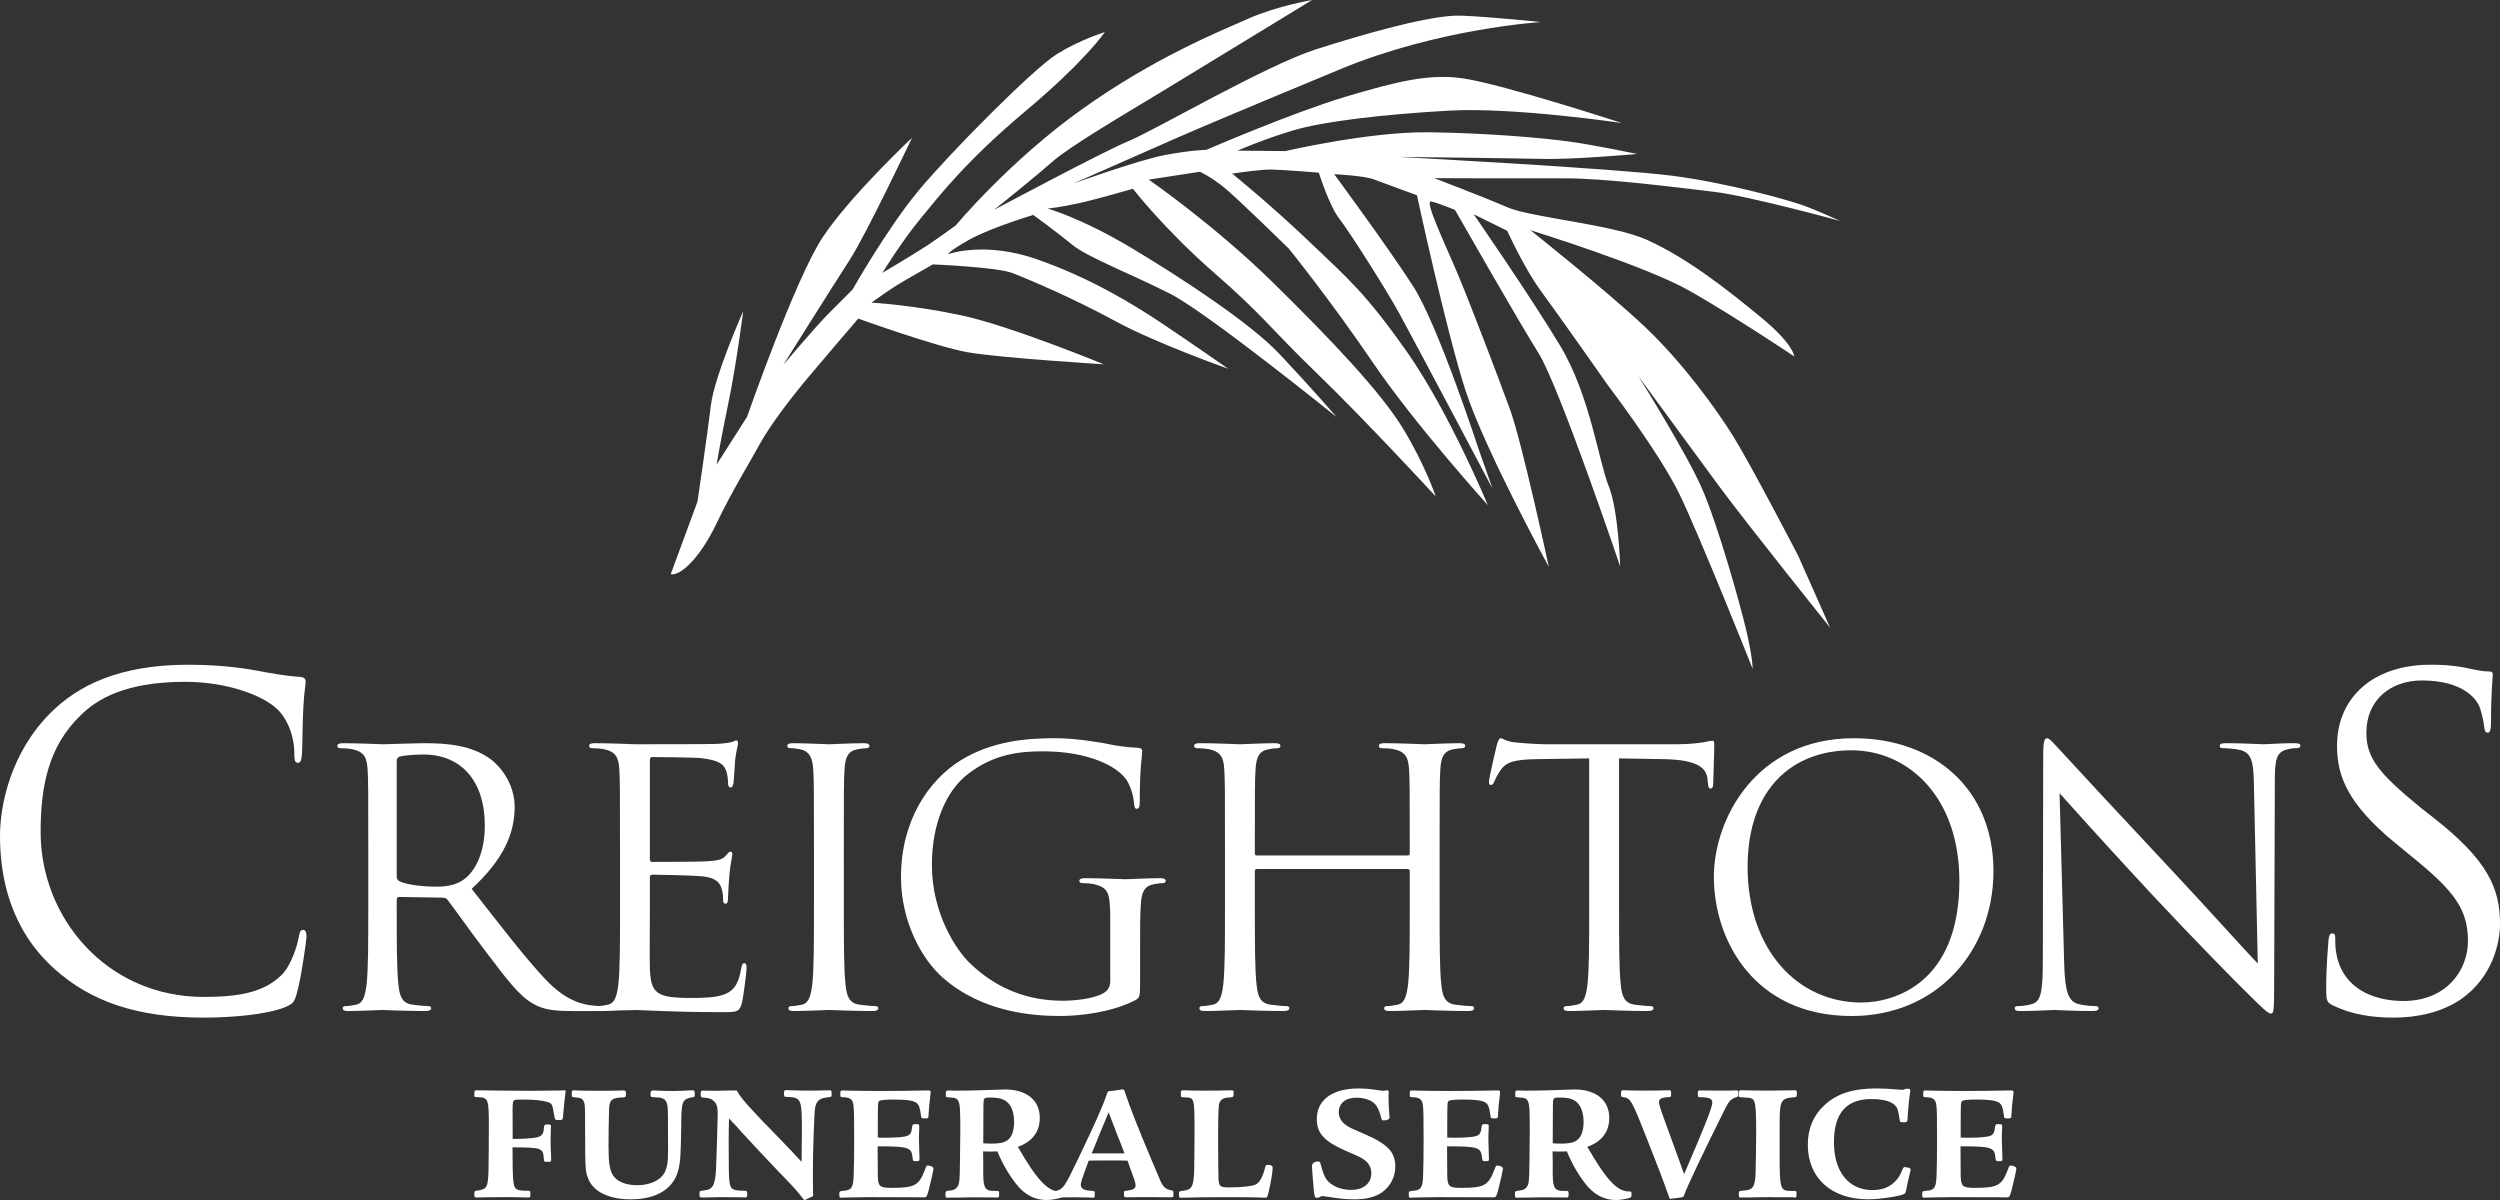
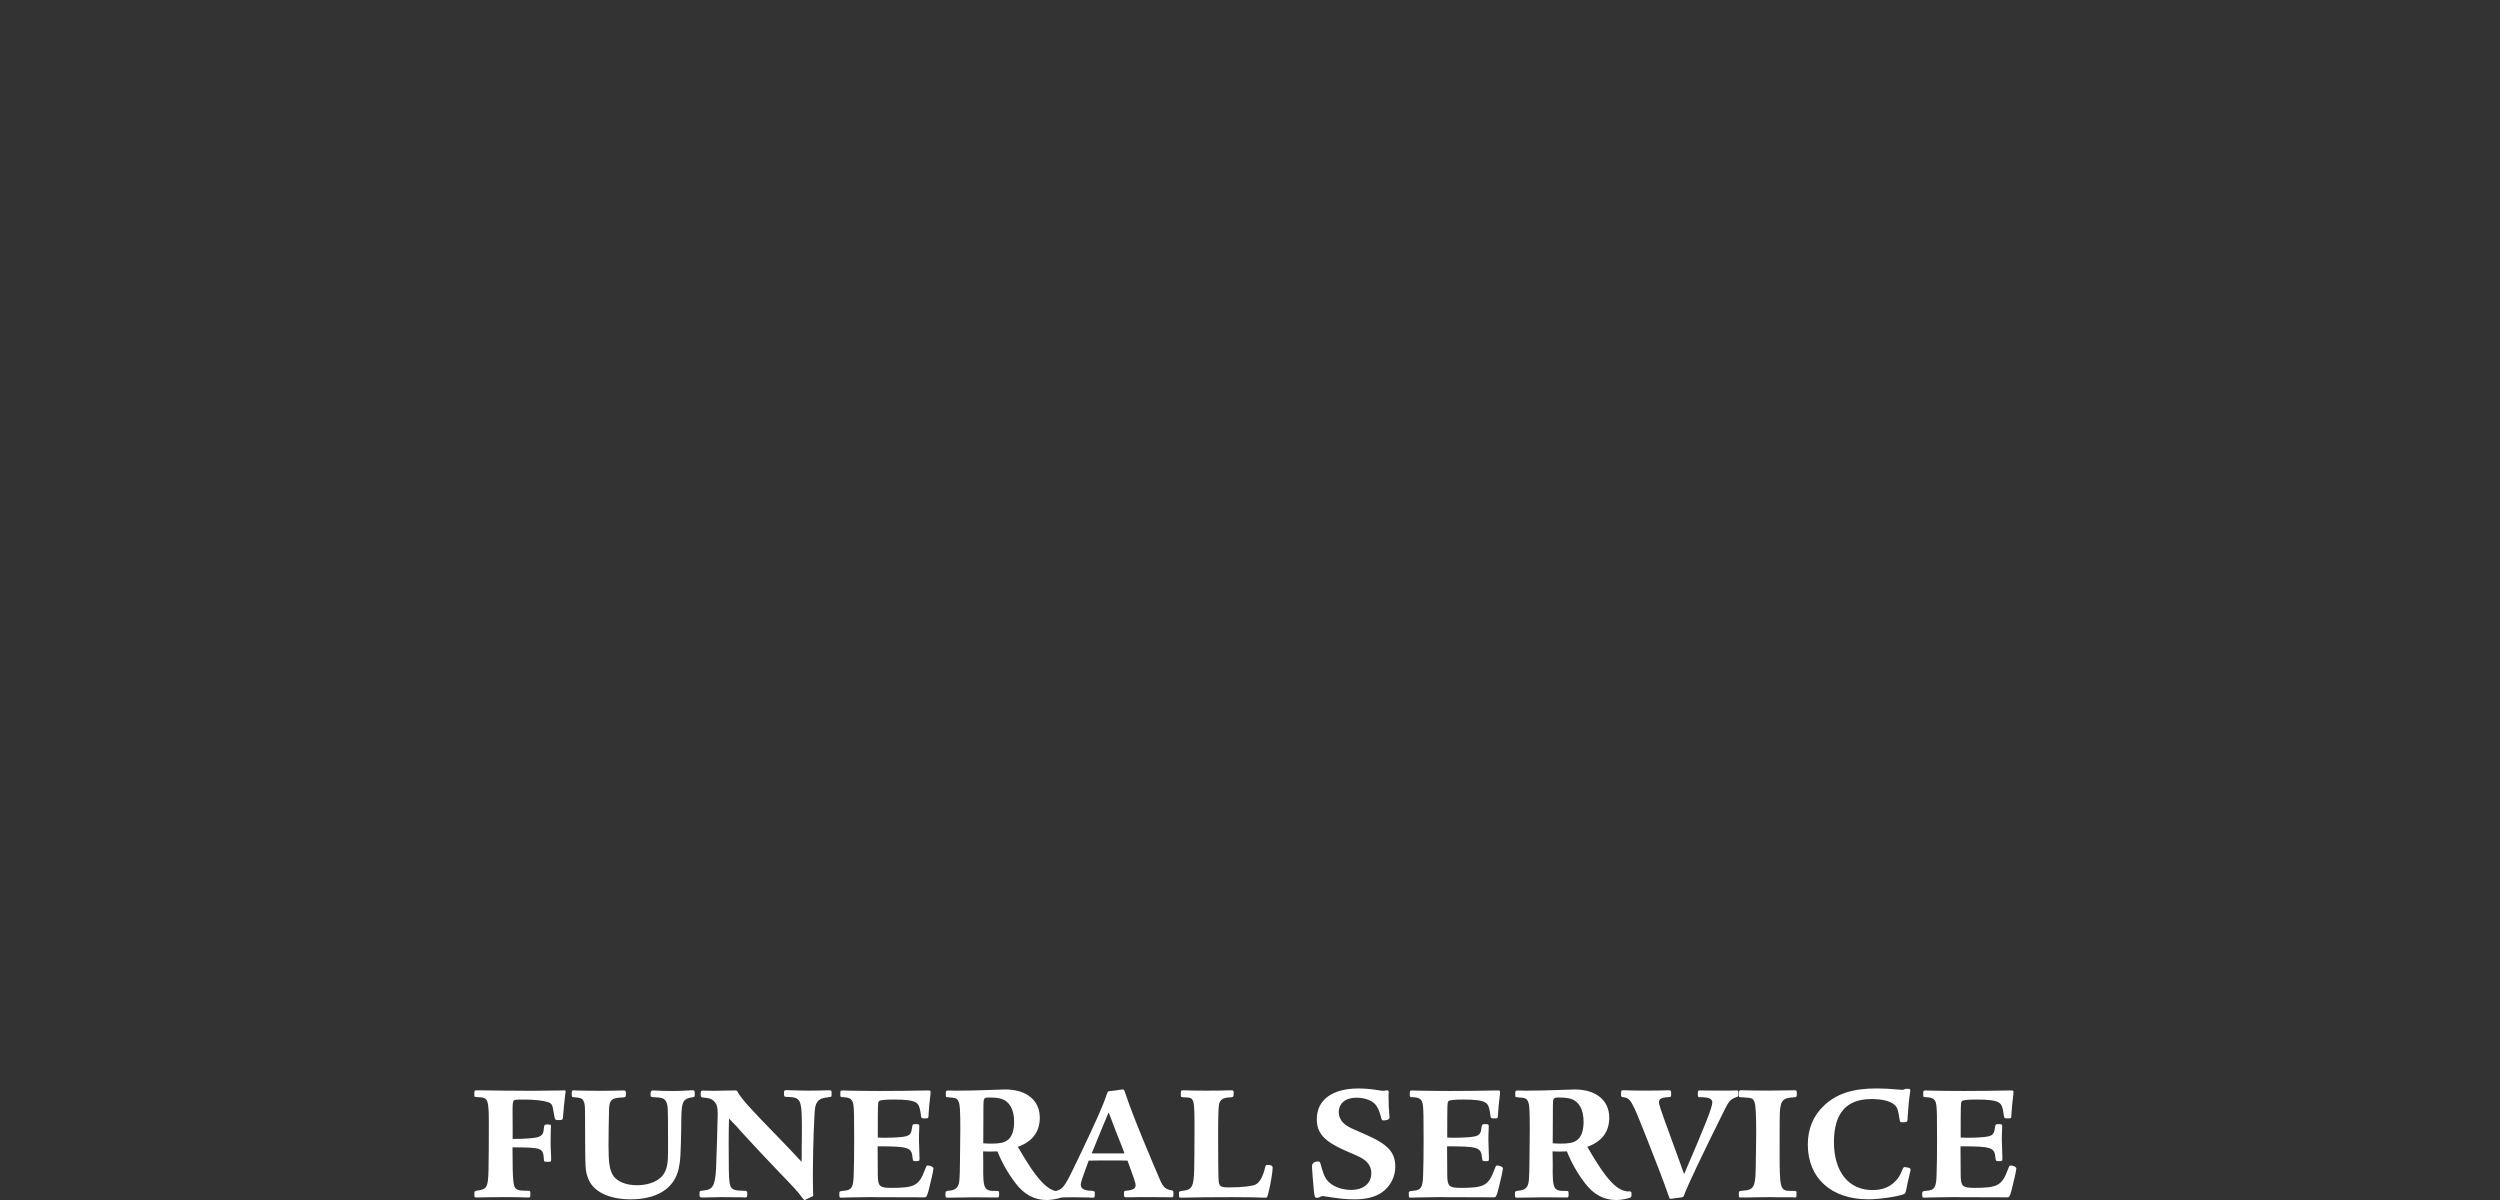
<svg xmlns="http://www.w3.org/2000/svg" width="225" height="108" viewBox="0 0 225 108" fill="none">
  <rect x="0" y="0" width="225" height="108" fill="#333333" stroke="none" />
  <g clip-path="url(#clip0_16_60)">
-     <path d="M60.365 51.676L62.779 45.128C62.779 45.128 63.666 39.084 63.981 36.47C64.295 33.856 66.892 27.992 66.892 27.992C66.892 27.992 66.241 32.999 65.544 36.322C64.85 39.646 64.492 41.816 64.492 41.816L67.237 37.509C67.237 37.509 71.576 25.075 74.039 21.361C76.5 17.644 82.084 12.395 82.084 12.395C82.084 12.395 77.957 21.101 76.482 23.373C75.009 25.652 70.507 32.821 70.507 32.821C70.507 32.821 73.535 29.239 74.668 28.123C75.802 27.004 76.736 26.049 76.736 26.049C76.736 26.049 79.821 20.591 82.653 17.177C85.484 13.761 92.99 6.194 95.116 4.87C97.241 3.547 99.434 2.89 99.434 2.89C99.434 2.89 97.758 5.409 92.332 9.968C86.906 14.527 84.601 17.554 82.884 19.626C81.168 21.698 79.412 24.56 79.412 24.56C79.412 24.56 82.089 22.977 83.403 22.125C84.21 21.599 86.019 20.286 86.019 20.286C86.019 20.286 90.846 14.487 97.388 9.825C103.93 5.162 109.789 2.809 112.384 1.664C114.982 0.52 118.089 0.001 118.089 0.001C118.089 0.001 108.503 5.853 104.777 8.117C101.048 10.377 96.246 13.191 94.686 14.577C93.127 15.959 89.463 18.89 89.463 18.89C89.463 18.89 99.433 13.563 101.604 12.684C103.774 11.804 113.941 5.878 118.425 4.443C122.907 3.009 128.868 1.318 131.466 1.407C134.071 1.5 138.673 1.987 138.673 1.987C138.673 1.987 129.467 2.56 120.688 6.203C111.908 9.844 107.589 11.672 105.645 12.529C103.701 13.385 96.563 16.534 96.563 16.534C96.563 16.534 102.446 14.4 104.88 13.947C107.315 13.493 108.555 13.489 108.555 13.489C108.555 13.489 116.273 10.155 121.045 8.724C125.855 7.28 128.761 6.601 131.773 7.07C135.428 7.638 145.958 11.07 145.958 11.07C145.958 11.07 136.25 9.63 130.418 9.957C124.587 10.284 119.125 10.917 116.386 11.736C113.648 12.556 111.378 13.557 111.378 13.557L115.665 13.599C115.665 13.599 123.207 11.85 128.508 11.905C133.81 11.964 138.874 12.413 141.272 12.747C143.669 13.083 147.352 13.858 147.352 13.858C147.352 13.858 141.573 14.375 138.749 14.301C135.924 14.231 125.924 14.123 125.924 14.123C125.924 14.123 145.44 15.163 150.464 15.812C155.486 16.461 160.813 17.978 162.096 18.418C163.379 18.859 165.614 19.885 165.614 19.885C165.614 19.885 157.398 17.631 154.208 17.256C151.019 16.881 144.51 16.037 140.797 16.052C137.083 16.069 129.078 16.035 129.078 16.035C129.078 16.035 133.555 17.737 135.667 18.657C137.783 19.579 145.143 20.192 148.234 21.59C151.943 23.271 155.566 26.151 158.503 28.572C161.44 30.991 161.481 32.075 161.481 32.075C161.481 32.075 156.184 28.526 152.132 26.213C148.081 23.901 137.748 20.724 137.748 20.724C137.748 20.724 144.696 26.245 148.039 29.413C151.385 32.581 154.373 36.678 155.966 39.224C157.556 41.769 161.836 50.018 161.836 50.018L164.708 56.487C164.708 56.487 157.415 47.4 154.697 43.726C151.985 40.051 147.451 33.85 147.451 33.85C147.451 33.85 151.706 40.64 153.14 43.875C154.571 47.11 156.612 54.331 157.194 56.863C157.773 59.391 157.735 60.182 157.735 60.182C157.735 60.182 152.993 48.273 151.17 44.513C149.348 40.75 144.711 34.673 144.711 34.673C144.711 34.673 140.279 28.353 138.727 26.252C137.174 24.151 135.653 20.773 135.653 20.773L132.628 19.279C132.628 19.279 137.753 26.683 140.432 31.145C143.11 35.61 143.903 41.601 144.788 43.765C145.667 45.931 145.814 50.973 145.814 50.973C145.814 50.973 140.326 34.744 138.466 31.78C136.604 28.809 130.949 18.892 130.949 18.892C130.949 18.892 129.51 18.295 128.819 18.135C128.129 17.977 130.092 22.011 131.265 24.82C132.436 27.63 134.832 33.922 135.903 36.853C136.976 39.788 139.395 51.016 139.395 51.016C139.395 51.016 133.667 40.544 131.917 35.206C130.171 29.867 127.527 17.572 127.527 17.572C127.527 17.572 124.627 16.519 123.692 16.16C122.753 15.797 120.079 15.679 120.079 15.679C120.079 15.679 124.942 22.273 127.187 25.767C129.436 29.262 133.099 40.491 133.099 40.491L134.326 43.969C134.326 43.969 127.186 30.489 125.958 28.245C124.731 26.002 121.419 20.808 120.52 19.655C119.624 18.504 118.695 15.539 118.695 15.539C118.695 15.539 115.433 15.273 114.417 15.258C113.4 15.241 110.894 15.625 110.894 15.625C110.894 15.625 114.313 18.376 117.907 21.814C121.253 25.017 122.842 26.289 126.622 31.662C130.402 37.035 133.909 45.466 133.909 45.466C133.909 45.466 127.36 38.226 123.56 32.63C119.755 27.031 115.997 22.379 115.997 22.379C115.997 22.379 111.455 17.932 110.23 16.922C109.006 15.915 107.989 15.457 107.989 15.457L103.391 16.166C103.391 16.166 109.311 20.268 114.531 25.394C119.751 30.516 124.261 35.264 126.263 38.554C128.267 41.846 129.215 44.678 129.215 44.678C129.215 44.678 122.926 37.857 118.586 33.661C114.243 29.465 113.692 28.4 109.267 24.545C104.842 20.694 101.96 16.987 101.96 16.987C101.96 16.987 98.937 17.876 97.176 18.271C95.408 18.665 94.292 18.771 94.292 18.771C94.292 18.771 97.305 19.608 101.846 22.326C106.384 25.041 112.512 29.064 115.146 31.851C117.779 34.637 120.308 37.545 120.308 37.545C120.308 37.545 108.715 28.192 105.397 26.483C102.075 24.774 97.867 23.152 96.521 22.043C95.175 20.933 92.996 19.344 92.996 19.344C92.996 19.344 89.16 20.493 87.234 21.573C85.312 22.652 85.332 22.876 85.332 22.876C85.332 22.876 88.594 21.668 93.376 23.352C98.16 25.033 101.988 27.372 104.633 29.141C107.279 30.913 110.541 33.19 110.541 33.19C110.541 33.19 104.009 30.883 100.327 28.873C96.641 26.863 92.533 25.118 91.129 24.578C89.724 24.034 83.955 23.797 83.955 23.797C83.955 23.797 81.532 25.167 80.681 25.695C79.83 26.226 78.435 27.234 78.435 27.234C78.435 27.234 82.162 27.449 86.533 28.382C90.903 29.315 99.346 32.787 99.346 32.787C99.346 32.787 89.938 32.213 87.073 31.7C84.21 31.187 77.243 28.673 77.243 28.673C77.243 28.673 73.595 32.928 72.281 34.511C70.972 36.094 69.175 38.495 68.41 39.915C67.647 41.334 65.965 44.022 64.45 47.18C62.959 50.304 61.179 51.865 60.365 51.676ZM4.915 87.212C0.974 83.688 0 79.067 0 75.219C0 72.505 0.936 67.763 4.55 64.158C6.989 61.726 10.685 59.825 16.943 59.825C18.567 59.825 20.843 59.944 22.835 60.309C24.378 60.594 25.678 60.836 26.977 60.918C27.426 60.957 27.507 61.119 27.507 61.363C27.507 61.687 27.383 62.173 27.303 63.631C27.221 64.969 27.221 67.196 27.181 67.806C27.14 68.415 27.058 68.656 26.815 68.656C26.53 68.656 26.489 68.371 26.489 67.806C26.489 66.226 25.84 64.561 24.784 63.672C23.361 62.458 20.234 61.363 16.658 61.363C11.253 61.363 8.736 62.943 7.312 64.321C4.346 67.156 3.657 70.762 3.657 74.897C3.657 82.633 9.628 89.723 18.324 89.723C21.37 89.723 23.768 89.361 25.392 87.697C26.247 86.805 26.776 85.025 26.897 84.293C26.977 83.848 27.058 83.688 27.303 83.688C27.507 83.688 27.588 83.972 27.588 84.293C27.588 84.579 27.101 88.102 26.694 89.48C26.449 90.249 26.369 90.331 25.637 90.655C24.012 91.302 20.924 91.586 18.324 91.586C12.229 91.586 8.125 90.088 4.915 87.212ZM35.705 68.482C35.705 68.29 35.801 68.161 35.961 68.098C36.281 68.002 37.143 67.907 38.103 67.907C41.524 67.907 43.634 70.3 43.634 74.287C43.634 76.707 42.803 78.429 41.684 79.195C40.948 79.707 40.053 79.8 39.285 79.8C37.878 79.8 36.407 79.579 35.928 79.292C35.858 79.255 35.8 79.2 35.761 79.132C35.721 79.064 35.701 78.986 35.704 78.908L35.705 68.482ZM33.145 81.748C33.145 84.808 33.145 87.33 32.985 88.666C32.858 89.59 32.697 90.291 32.059 90.419C31.77 90.483 31.387 90.55 31.101 90.55C30.907 90.55 30.845 90.643 30.845 90.739C30.845 90.933 31.003 90.993 31.356 90.993C32.316 90.993 34.33 90.897 34.362 90.897C34.523 90.897 36.535 90.993 38.294 90.993C38.647 90.993 38.807 90.897 38.807 90.739C38.807 90.642 38.743 90.55 38.551 90.55C38.264 90.55 37.561 90.484 37.112 90.419C36.153 90.291 35.962 89.59 35.865 88.666C35.705 87.329 35.705 84.807 35.705 81.748V80.98C35.705 80.822 35.769 80.725 35.93 80.725L39.862 80.79C40.054 80.79 40.149 80.853 40.278 80.98C40.917 81.813 42.42 83.949 43.763 85.7C45.585 88.093 46.706 89.653 48.079 90.39C48.911 90.834 49.71 90.994 51.501 90.994H53.77C54.346 90.994 54.538 90.933 54.538 90.739C54.538 90.643 54.41 90.55 54.25 90.55C54.059 90.55 53.61 90.55 53.003 90.452C52.203 90.324 50.829 89.974 49.102 88.156C47.247 86.183 45.073 83.344 42.448 79.994C45.328 77.346 46.319 74.989 46.319 72.63C46.319 70.43 44.913 68.868 44.112 68.292C42.418 67.079 40.276 66.888 38.262 66.888C37.269 66.888 34.839 66.985 34.489 66.985C34.328 66.985 32.315 66.888 30.876 66.888C30.523 66.888 30.365 66.954 30.365 67.143C30.365 67.27 30.491 67.337 30.619 67.337C30.907 67.337 31.451 67.368 31.708 67.431C32.762 67.653 33.018 68.163 33.083 69.248C33.145 70.267 33.145 71.162 33.145 76.135V81.748Z" fill="white" />
-     <path d="M55.799 76.134C55.799 71.161 55.799 70.267 55.737 69.247C55.673 68.161 55.417 67.652 54.362 67.43C54.107 67.367 53.561 67.336 53.273 67.336C53.145 67.336 53.019 67.269 53.019 67.142C53.019 66.953 53.178 66.887 53.53 66.887C54.969 66.887 56.984 66.983 57.144 66.983C57.367 66.983 63.729 66.983 64.465 66.954C65.075 66.921 65.586 66.856 65.841 66.793C66.001 66.761 66.129 66.633 66.29 66.633C66.385 66.633 66.417 66.761 66.417 66.921C66.417 67.143 66.258 67.527 66.162 68.418C66.13 68.737 66.066 70.141 66.002 70.525C65.97 70.685 65.907 70.874 65.78 70.874C65.588 70.874 65.522 70.716 65.522 70.461C65.522 70.237 65.492 69.694 65.332 69.312C65.108 68.802 64.787 68.42 63.063 68.228C62.517 68.165 59.032 68.134 58.679 68.134C58.553 68.134 58.487 68.228 58.487 68.453V77.252C58.487 77.474 58.521 77.572 58.679 77.572C59.095 77.572 63.029 77.572 63.766 77.509C64.531 77.446 64.979 77.379 65.268 77.063C65.492 76.807 65.618 76.647 65.747 76.647C65.844 76.647 65.909 76.71 65.909 76.901C65.909 77.092 65.747 77.637 65.651 78.688C65.59 79.366 65.547 80.046 65.523 80.727C65.523 80.982 65.523 81.335 65.301 81.335C65.14 81.335 65.078 81.206 65.078 81.046C65.078 80.727 65.078 80.409 64.95 79.995C64.82 79.549 64.535 79.005 63.287 78.879C62.422 78.783 59.257 78.719 58.713 78.719C58.554 78.719 58.489 78.813 58.489 78.944V81.751C58.489 82.831 58.457 86.532 58.489 87.203C58.586 89.401 59.064 89.817 62.2 89.817C63.031 89.817 64.437 89.818 65.269 89.465C66.1 89.115 66.485 88.475 66.708 87.172C66.772 86.816 66.835 86.689 66.997 86.689C67.189 86.689 67.189 86.948 67.189 87.172C67.189 87.425 66.933 89.593 66.772 90.263C66.549 91.094 66.293 91.094 65.047 91.094C60.218 91.094 58.073 90.901 57.147 90.901C57.083 90.901 56.541 90.936 55.867 90.936C55.227 90.966 54.494 90.996 54.013 90.996C53.663 90.996 53.501 90.936 53.501 90.742C53.501 90.645 53.564 90.551 53.758 90.551C54.045 90.551 54.429 90.486 54.715 90.421C55.355 90.293 55.516 89.592 55.643 88.669C55.804 87.331 55.804 84.809 55.804 81.751V76.136H55.799V76.134ZM75.945 81.748C75.945 84.808 75.945 87.33 76.104 88.666C76.201 89.589 76.392 90.291 77.35 90.419C77.799 90.483 78.502 90.55 78.79 90.55C78.981 90.55 79.045 90.643 79.045 90.739C79.045 90.898 78.885 90.993 78.532 90.993C76.775 90.993 74.761 90.897 74.602 90.897C74.44 90.897 72.427 90.993 71.466 90.993C71.115 90.993 70.956 90.933 70.956 90.739C70.956 90.642 71.019 90.55 71.211 90.55C71.499 90.55 71.883 90.484 72.17 90.419C72.809 90.291 72.968 89.589 73.097 88.666C73.256 87.329 73.256 84.807 73.256 81.748V76.134C73.256 71.161 73.256 70.267 73.192 69.247C73.13 68.161 72.809 67.621 72.106 67.461C71.781 67.38 71.448 67.338 71.114 67.336C70.986 67.336 70.859 67.269 70.859 67.142C70.859 66.953 71.018 66.887 71.37 66.887C72.426 66.887 74.44 66.984 74.601 66.984C74.76 66.984 76.774 66.887 77.734 66.887C78.086 66.887 78.247 66.953 78.247 67.142C78.247 67.269 78.117 67.336 77.99 67.336C77.766 67.336 77.575 67.366 77.19 67.43C76.327 67.588 76.072 68.132 76.007 69.247C75.943 70.266 75.943 71.161 75.943 76.134L75.945 81.748ZM99.923 82.863C99.923 80.281 99.765 79.929 98.484 79.578C98.228 79.515 97.687 79.481 97.397 79.481C97.269 79.481 97.142 79.419 97.142 79.292C97.142 79.101 97.301 79.037 97.654 79.037C99.091 79.037 101.108 79.132 101.267 79.132C101.425 79.132 103.441 79.037 104.399 79.037C104.752 79.037 104.913 79.101 104.913 79.292C104.913 79.42 104.785 79.481 104.656 79.481C104.434 79.481 104.242 79.514 103.856 79.578C102.993 79.739 102.738 80.281 102.675 81.395C102.609 82.417 102.609 83.371 102.609 84.71V88.282C102.609 89.717 102.578 89.781 102.195 90.005C100.147 91.09 97.27 91.439 95.415 91.439C92.984 91.439 88.445 91.12 84.896 88.03C82.945 86.337 81.089 82.926 81.089 78.94C81.089 73.837 83.584 70.234 86.43 68.449C89.305 66.662 92.472 66.439 94.935 66.439C96.947 66.439 99.219 66.853 99.826 66.981C100.499 67.141 101.618 67.268 102.417 67.302C102.738 67.335 102.8 67.46 102.8 67.587C102.8 68.036 102.578 68.927 102.578 72.117C102.578 72.628 102.513 72.788 102.289 72.788C102.128 72.788 102.097 72.595 102.065 72.31C102.033 71.862 101.873 70.969 101.395 70.204C100.594 68.991 98.004 67.62 93.878 67.62C91.866 67.62 89.466 67.81 87.035 69.725C85.18 71.192 83.87 74.093 83.87 77.824C83.87 82.32 86.14 85.572 87.259 86.656C89.783 89.112 92.696 90.066 95.637 90.066C96.789 90.066 98.451 89.875 99.283 89.398C99.699 89.175 99.922 88.826 99.922 88.282V82.862L99.923 82.863ZM129.565 81.748C129.565 84.808 129.565 87.33 129.725 88.666C129.821 89.589 130.014 90.291 130.972 90.419C131.421 90.483 132.125 90.55 132.412 90.55C132.604 90.55 132.667 90.643 132.667 90.739C132.667 90.898 132.506 90.993 132.153 90.993C130.395 90.993 128.381 90.897 128.222 90.897C128.062 90.897 126.047 90.993 125.089 90.993C124.738 90.993 124.576 90.933 124.576 90.739C124.576 90.642 124.64 90.55 124.834 90.55C125.12 90.55 125.506 90.484 125.791 90.419C126.434 90.291 126.59 89.589 126.718 88.666C126.878 87.329 126.878 84.807 126.878 81.748V78.399C126.878 78.271 126.782 78.209 126.688 78.209H113.128C113.033 78.209 112.936 78.236 112.936 78.399V81.748C112.936 84.808 112.936 87.33 113.098 88.666C113.193 89.589 113.385 90.291 114.345 90.419C114.794 90.483 115.494 90.55 115.782 90.55C115.973 90.55 116.038 90.643 116.038 90.739C116.038 90.898 115.878 90.993 115.526 90.993C113.768 90.993 111.753 90.897 111.594 90.897C111.434 90.897 109.42 90.993 108.459 90.993C108.109 90.993 107.947 90.933 107.947 90.739C107.947 90.642 108.01 90.55 108.203 90.55C108.491 90.55 108.877 90.484 109.163 90.419C109.802 90.291 109.962 89.589 110.088 88.666C110.248 87.329 110.248 84.807 110.248 81.748V76.134C110.248 71.161 110.248 70.267 110.186 69.247C110.122 68.161 109.865 67.652 108.812 67.43C108.556 67.367 108.011 67.336 107.723 67.336C107.597 67.336 107.467 67.269 107.467 67.142C107.467 66.953 107.63 66.887 107.98 66.887C109.419 66.887 111.434 66.984 111.593 66.984C111.752 66.984 113.767 66.887 114.726 66.887C115.077 66.887 115.237 66.953 115.237 67.142C115.237 67.269 115.109 67.336 114.984 67.336C114.758 67.336 114.566 67.366 114.184 67.43C113.319 67.588 113.063 68.132 112.999 69.247C112.935 70.266 112.935 71.161 112.935 76.134V76.806C112.935 76.964 113.033 76.994 113.127 76.994H126.687C126.782 76.994 126.877 76.963 126.877 76.806V76.134C126.877 71.161 126.877 70.267 126.814 69.247C126.75 68.161 126.493 67.652 125.441 67.43C125.185 67.367 124.64 67.336 124.353 67.336C124.223 67.336 124.096 67.269 124.096 67.142C124.096 66.953 124.257 66.887 124.608 66.887C126.046 66.887 128.061 66.984 128.221 66.984C128.379 66.984 130.395 66.887 131.356 66.887C131.709 66.887 131.867 66.953 131.867 67.142C131.867 67.269 131.738 67.336 131.612 67.336C131.39 67.336 131.197 67.366 130.811 67.43C129.949 67.588 129.693 68.132 129.629 69.247C129.565 70.266 129.565 71.161 129.565 76.134V81.748ZM145.716 81.748C145.716 84.808 145.716 87.33 145.875 88.666C145.97 89.589 146.16 90.291 147.121 90.419C147.569 90.483 148.27 90.55 148.56 90.55C148.752 90.55 148.814 90.643 148.814 90.739C148.814 90.898 148.654 90.993 148.303 90.993C146.545 90.993 144.53 90.897 144.371 90.897C144.211 90.897 142.195 90.993 141.237 90.993C140.882 90.993 140.726 90.933 140.726 90.739C140.726 90.642 140.789 90.55 140.98 90.55C141.268 90.55 141.652 90.484 141.94 90.419C142.579 90.291 142.739 89.589 142.867 88.666C143.027 87.329 143.027 84.807 143.027 81.748V68.256L138.294 68.323C136.31 68.355 135.543 68.576 135.033 69.341C134.679 69.885 134.584 70.108 134.488 70.332C134.392 70.585 134.296 70.649 134.168 70.649C134.071 70.649 134.007 70.555 134.007 70.364C134.007 70.042 134.648 67.302 134.712 67.046C134.775 66.854 134.903 66.439 135.033 66.439C135.255 66.439 135.573 66.76 136.439 66.823C137.365 66.92 138.581 66.982 138.964 66.982H150.955C151.98 66.982 152.714 66.886 153.227 66.823C153.705 66.728 153.993 66.663 154.121 66.663C154.282 66.663 154.282 66.854 154.282 67.046C154.282 68.002 154.186 70.203 154.186 70.555C154.186 70.841 154.088 70.969 153.961 70.969C153.799 70.969 153.739 70.871 153.705 70.428L153.672 70.073C153.547 69.118 152.812 68.384 149.741 68.322L145.714 68.256V81.748H145.716ZM157.285 78.018C157.285 71.032 161.284 67.526 166.623 67.526C171.675 67.526 176.343 71.637 176.343 79.293C176.343 88.57 170.396 90.227 167.517 90.227C161.762 90.226 157.285 85.446 157.285 78.018ZM154.248 78.909C154.248 84.648 157.893 91.441 166.653 91.441C174.361 91.441 179.412 85.542 179.412 78.399C179.412 70.97 174.04 66.44 166.847 66.44C158.02 66.44 154.248 73.743 154.248 78.909ZM185.775 86.657C185.838 89.274 186.158 90.102 187.021 90.358C187.63 90.517 188.331 90.55 188.619 90.55C188.78 90.55 188.874 90.61 188.874 90.739C188.874 90.933 188.683 90.993 188.3 90.993C186.48 90.993 185.198 90.897 184.91 90.897C184.622 90.897 183.279 90.993 181.842 90.993C181.521 90.993 181.328 90.963 181.328 90.739C181.328 90.61 181.425 90.55 181.584 90.55C181.841 90.55 182.415 90.516 182.896 90.358C183.697 90.133 183.856 89.208 183.856 86.306L183.888 68.037C183.888 66.793 183.984 66.44 184.24 66.44C184.494 66.44 185.038 67.142 185.358 67.461C185.837 68.003 190.598 73.136 195.528 78.399C198.693 81.778 202.177 85.669 203.201 86.72L202.85 70.523C202.818 68.45 202.594 67.747 201.603 67.495C201.025 67.366 200.292 67.336 200.034 67.336C199.811 67.336 199.779 67.238 199.779 67.113C199.779 66.921 200.034 66.887 200.419 66.887C201.858 66.887 203.393 66.984 203.745 66.984C204.097 66.984 205.153 66.887 206.463 66.887C206.816 66.887 207.037 66.921 207.037 67.113C207.037 67.238 206.912 67.336 206.688 67.336C206.527 67.336 206.303 67.336 205.921 67.429C204.866 67.651 204.735 68.355 204.735 70.266L204.673 88.952C204.673 91.057 204.609 91.218 204.384 91.218C204.129 91.218 203.744 90.867 202.05 89.176C201.697 88.859 197.093 84.171 193.705 80.535C190.895 77.511 188.113 74.46 185.36 71.385L185.775 86.657ZM209.967 90.492C209.399 90.209 209.357 90.049 209.357 88.952C209.357 86.927 209.519 85.308 209.559 84.658C209.602 84.212 209.683 84.011 209.887 84.011C210.131 84.011 210.172 84.132 210.172 84.457C210.172 84.822 210.172 85.389 210.295 85.955C210.903 88.953 213.583 90.089 216.308 90.089C220.208 90.089 222.116 87.291 222.116 84.699C222.116 81.905 220.939 80.283 217.446 77.408L215.617 75.908C211.311 72.384 210.333 69.87 210.333 67.116C210.333 62.78 213.583 59.824 218.745 59.824C220.328 59.824 221.509 59.985 222.521 60.229C223.294 60.39 223.62 60.428 223.946 60.428C224.27 60.428 224.35 60.512 224.35 60.715C224.35 60.918 224.19 62.254 224.19 65.009C224.19 65.657 224.108 65.941 223.904 65.941C223.661 65.941 223.62 65.739 223.578 65.414C223.537 64.928 223.294 63.835 223.05 63.387C222.807 62.943 221.709 61.241 217.971 61.241C215.168 61.241 212.974 62.982 212.974 65.94C212.974 68.25 214.111 69.628 217.93 72.747L219.07 73.638C223.863 77.406 225.001 79.918 225.001 83.161C225.001 84.821 224.349 87.9 221.548 89.887C219.8 91.101 217.604 91.586 215.414 91.586C213.502 91.586 211.632 91.303 209.967 90.492Z" fill="white" />
    <path d="M49.603 104.381C49.603 104.547 49.573 104.562 49.314 104.562C48.965 104.562 48.965 104.562 48.95 104.335C48.874 103.305 48.814 103.275 46.125 103.26C46.14 105.395 46.14 105.424 46.185 106.123C46.261 107.061 46.398 107.167 47.459 107.167C47.718 107.167 47.735 107.183 47.735 107.425C47.735 107.743 47.718 107.773 47.597 107.773H47.415L46.792 107.756L45.971 107.742H45.319C44.895 107.742 43.285 107.756 42.981 107.772H42.89C42.707 107.772 42.691 107.755 42.691 107.454C42.691 107.227 42.722 107.197 42.875 107.165C43.831 107.045 43.922 106.893 43.967 105.304C43.982 104.82 43.996 102.351 43.996 101.29C43.996 98.943 43.937 98.776 43.071 98.747C42.691 98.732 42.691 98.732 42.691 98.564V98.43C42.691 98.157 42.707 98.127 42.92 98.127H43.057C43.649 98.143 46.61 98.173 47.855 98.173L50.528 98.143C50.633 98.127 50.756 98.127 50.786 98.127C50.878 98.127 50.908 98.157 50.908 98.232C50.908 98.263 50.892 98.384 50.863 98.551C50.802 99.126 50.726 99.793 50.665 100.566C50.65 100.778 50.604 100.807 50.255 100.807C49.95 100.807 49.95 100.807 49.845 100.201C49.722 99.414 49.676 99.308 49.297 99.187C48.887 99.05 48.068 98.961 47.263 98.961C46.244 98.961 46.229 98.961 46.17 99.218C46.124 99.338 46.124 99.943 46.139 101.595V102.503H46.413C47.019 102.503 47.991 102.443 48.31 102.368C48.599 102.306 48.796 102.169 48.871 101.973C48.918 101.836 48.918 101.836 48.964 101.412C48.995 101.245 49.041 101.2 49.237 101.2C49.54 101.2 49.586 101.216 49.586 101.367C49.586 101.426 49.586 101.563 49.571 101.7L49.554 102.745C49.554 103.122 49.554 103.139 49.6 104.107L49.603 104.381ZM52.656 100.61C52.656 99.52 52.641 99.308 52.503 99.066C52.383 98.839 52.231 98.792 51.623 98.748C51.471 98.733 51.456 98.718 51.456 98.43C51.456 98.188 51.486 98.126 51.636 98.126C51.667 98.126 51.758 98.126 51.834 98.143C52.092 98.158 53.43 98.173 54.157 98.173C54.827 98.173 55.373 98.157 56.013 98.143H56.089C56.302 98.143 56.331 98.173 56.331 98.385C56.331 98.764 56.331 98.764 55.86 98.779C55.025 98.825 54.827 99.036 54.813 99.915C54.784 100.99 54.769 102.066 54.767 103.141C54.767 104.594 54.858 105.215 55.13 105.715C55.464 106.306 56.285 106.67 57.335 106.67C58.502 106.67 59.445 106.23 59.81 105.534C60.053 105.064 60.127 104.594 60.127 103.504C60.127 100.611 60.112 99.9 60.081 99.597C59.991 98.976 59.763 98.779 59.081 98.764C58.731 98.748 58.611 98.734 58.579 98.687C58.55 98.658 58.55 98.597 58.55 98.431C58.55 98.218 58.611 98.143 58.762 98.143H58.884C59.173 98.173 60.128 98.189 60.569 98.189C60.981 98.189 61.876 98.158 62.24 98.127H62.346C62.498 98.127 62.528 98.174 62.528 98.477C62.528 98.734 62.528 98.734 62.163 98.778C61.403 98.961 61.313 99.187 61.313 101.292C61.267 103.988 61.237 104.504 61.07 105.23C60.659 106.971 59.126 107.94 56.756 107.94C54.799 107.94 53.37 107.243 52.929 106.048C52.672 105.351 52.672 105.351 52.657 101.369L52.656 100.61ZM66.201 98.142C66.293 98.142 66.323 98.157 66.382 98.263C66.702 98.868 67.597 99.853 70.058 102.366C70.924 103.26 71.576 103.943 72.139 104.563C72.154 104.154 72.154 104.154 72.154 103.2C72.171 102.382 72.171 102.291 72.171 102.003C72.171 98.824 72.14 98.763 70.758 98.718C70.576 98.703 70.56 98.687 70.56 98.369C70.56 98.157 70.591 98.112 70.788 98.112C70.865 98.112 70.97 98.112 71.274 98.127C71.88 98.144 72.367 98.158 72.822 98.158C73.309 98.158 74.159 98.143 74.462 98.127H74.676C74.828 98.127 74.843 98.158 74.843 98.445C74.843 98.612 74.843 98.672 74.812 98.688C74.782 98.719 74.782 98.719 74.358 98.779C73.765 98.855 73.507 99.067 73.371 99.627C73.279 100.021 73.157 103.534 73.157 105.806L73.174 107.29C73.189 107.38 73.189 107.471 73.189 107.532C73.189 107.638 73.158 107.668 73.051 107.714C72.864 107.788 72.682 107.874 72.505 107.97C72.473 107.986 72.444 108.001 72.429 108.001C72.368 108.001 72.308 107.94 72.172 107.757C71.746 107.182 71.518 106.94 70 105.366C68.9 104.216 67.812 103.055 66.736 101.882C66.538 101.639 66.325 101.412 66.112 101.186C65.976 101.065 65.855 100.929 65.734 100.792L65.612 100.67C65.591 101.391 65.58 102.113 65.581 102.835C65.581 105.305 65.596 105.804 65.643 106.274C65.719 107.031 65.915 107.151 66.872 107.166C67.252 107.166 67.252 107.182 67.252 107.531C67.252 107.713 67.207 107.773 67.07 107.773C67.026 107.773 66.919 107.773 66.813 107.758L64.915 107.742C64.733 107.742 64.17 107.758 63.411 107.772H63.167C62.999 107.772 62.954 107.726 62.954 107.546C62.954 107.333 62.969 107.257 62.984 107.227C63.015 107.181 63.015 107.181 63.379 107.136C64.154 107.06 64.351 106.696 64.443 105.244C64.472 104.699 64.594 100.791 64.594 100.261C64.594 99.61 64.502 99.323 64.228 99.08C64.015 98.883 63.835 98.822 63.258 98.777C63.09 98.763 63.061 98.717 63.061 98.475C63.061 98.203 63.09 98.156 63.258 98.156L64.29 98.172C64.594 98.172 65.612 98.156 65.977 98.142H66.201ZM82.753 104.29C82.753 104.487 82.723 104.503 82.479 104.503C82.177 104.503 82.177 104.503 82.132 104.214C82.055 103.26 81.782 103.169 78.987 103.169C78.987 104.033 78.987 104.26 79.002 105.79C79.017 106.773 79.17 106.909 80.248 106.909C82.312 106.909 82.708 106.697 83.239 105.29C83.376 104.926 83.39 104.896 83.496 104.896C83.753 104.896 84.012 105.033 84.012 105.153C84.012 105.335 83.754 106.456 83.573 107.152C83.42 107.697 83.375 107.758 83.192 107.758H82.918L78.152 107.743L76.221 107.772C76.025 107.788 75.827 107.788 75.72 107.788C75.553 107.788 75.539 107.772 75.539 107.47C75.539 107.213 75.539 107.213 75.949 107.167C76.632 107.122 76.8 106.865 76.83 105.805C76.861 105.214 76.876 103.729 76.876 102.564C76.876 100.413 76.861 99.897 76.815 99.505C76.754 98.944 76.526 98.763 75.874 98.748C75.661 98.748 75.63 98.718 75.63 98.565V98.445C75.63 98.157 75.645 98.142 75.888 98.142C75.918 98.142 75.918 98.142 76.388 98.158C76.89 98.174 78.5 98.188 79.213 98.188C80.262 98.188 82.129 98.173 83.345 98.142H83.588C83.708 98.142 83.754 98.173 83.754 98.264L83.739 98.521C83.651 99.179 83.591 99.841 83.558 100.504C83.541 100.641 83.511 100.656 83.208 100.656C82.963 100.656 82.918 100.626 82.904 100.488C82.783 99.595 82.69 99.368 82.388 99.201C82.085 99.034 81.477 98.959 80.475 98.959C79.624 98.959 79.229 99.005 79.123 99.095C79.002 99.217 79.002 99.217 79.002 102.382C79.194 102.393 79.386 102.398 79.579 102.397C80.398 102.397 81.097 102.352 81.4 102.292C81.872 102.201 82.008 102.049 82.068 101.58C82.129 101.171 82.129 101.171 82.448 101.171C82.676 101.171 82.736 101.2 82.736 101.352C82.736 101.427 82.736 101.427 82.722 101.852C82.707 102.109 82.707 102.305 82.707 102.595C82.707 102.882 82.722 103.397 82.752 104.137L82.753 104.29ZM86.338 98.157C86.763 98.157 87.78 98.142 88.16 98.126C88.929 98.093 89.698 98.068 90.468 98.051C92.38 98.051 93.581 99.02 93.581 100.596C93.581 101.867 92.913 102.746 91.607 103.215C93.338 106.229 94.341 107.289 95.434 107.229C95.555 107.229 95.585 107.275 95.585 107.471C95.585 107.697 95.57 107.728 95.463 107.79C95.191 107.896 94.613 108.002 94.203 108.002C93.093 108.002 92.168 107.502 91.41 106.502C90.734 105.622 90.181 104.654 89.768 103.625L89.071 103.641C88.949 103.641 88.875 103.641 88.479 103.625L88.494 104.791C88.463 107.031 88.555 107.198 89.647 107.183C89.906 107.183 89.921 107.199 89.921 107.44C89.921 107.728 89.906 107.774 89.77 107.774H89.602L87.598 107.757L86.656 107.774C85.547 107.79 85.547 107.79 85.381 107.79H85.289C85.107 107.79 85.091 107.774 85.091 107.457C85.091 107.244 85.123 107.213 85.273 107.183C85.837 107.123 86.018 107.047 86.199 106.76C86.351 106.502 86.381 106.169 86.396 104.594C86.413 102.93 86.428 101.944 86.428 101.642C86.428 99.915 86.396 99.477 86.29 99.188C86.169 98.87 86.033 98.794 85.426 98.765C85.228 98.749 85.168 98.734 85.152 98.719C85.123 98.689 85.123 98.627 85.123 98.416C85.123 98.174 85.152 98.144 85.412 98.144L85.972 98.159L86.338 98.157ZM88.494 102.897C88.767 102.911 88.935 102.927 89.192 102.927C89.921 102.927 90.332 102.851 90.621 102.654C91.044 102.397 91.271 101.791 91.271 100.973C91.271 99.867 90.877 99.14 90.134 98.898C89.891 98.822 89.557 98.777 89.087 98.777C88.539 98.777 88.524 98.808 88.508 99.474L88.494 102.897Z" fill="white" />
    <path d="M101.355 107.756C101.188 107.756 101.157 107.712 101.157 107.531C101.157 107.198 101.157 107.182 101.355 107.166C101.993 107.106 102.205 106.969 102.205 106.667C102.205 106.471 102.085 106.105 101.477 104.457C101.022 104.442 100.75 104.442 100.019 104.442C98.985 104.442 98.606 104.442 97.985 104.457C97.361 106.138 97.269 106.425 97.269 106.637C97.269 106.969 97.573 107.152 98.181 107.166C98.485 107.182 98.53 107.212 98.53 107.363V107.5C98.53 107.756 98.515 107.789 98.363 107.789C98.258 107.789 98.121 107.789 97.968 107.773L96.724 107.756C96.45 107.756 95.508 107.756 95.433 107.773H95.144C94.976 107.773 94.946 107.726 94.946 107.439C94.946 107.228 94.961 107.197 95.114 107.167C95.707 106.986 95.858 106.758 97.056 104.245C98.621 100.973 99.275 99.506 99.608 98.491C99.701 98.233 99.715 98.218 99.853 98.203C100.384 98.143 100.55 98.126 100.868 98.067C100.929 98.051 100.991 98.051 101.038 98.051C101.157 98.051 101.174 98.067 101.264 98.353C101.705 99.67 102.342 101.322 103.695 104.531C103.924 105.092 104.166 105.651 104.41 106.212C104.697 106.862 104.895 107.031 105.457 107.136C105.607 107.165 105.607 107.181 105.607 107.484C105.607 107.726 105.593 107.755 105.442 107.755L103.526 107.741C103.041 107.741 101.977 107.741 101.812 107.755H101.355V107.756ZM101.204 103.804C101.038 103.336 100.914 103.033 100.536 102.094C100.049 100.837 99.913 100.488 99.777 100.111C99.282 101.288 98.796 102.469 98.317 103.654L98.243 103.804H101.204ZM106.276 98.43C106.276 98.142 106.291 98.126 106.578 98.126C106.638 98.126 106.822 98.126 107.049 98.143C107.506 98.158 108.037 98.158 108.629 98.158C109.509 98.158 109.937 98.158 110.665 98.127H110.846C110.983 98.127 111.029 98.174 111.029 98.326C111.029 98.735 111.012 98.749 110.679 98.765C110.073 98.794 109.799 98.962 109.707 99.415C109.662 99.659 109.631 100.553 109.631 102.278C109.631 104.338 109.648 105.565 109.662 106.003C109.692 106.791 109.783 106.866 110.65 106.866C111.758 106.866 112.685 106.76 113.003 106.61C113.353 106.442 113.671 105.897 113.854 105.094C113.899 104.898 113.945 104.837 114.052 104.837C114.399 104.837 114.538 104.913 114.538 105.111C114.538 105.459 114.355 106.578 114.172 107.291C114.052 107.791 114.052 107.791 113.809 107.791C113.686 107.791 113.672 107.791 112.731 107.759L110.877 107.744C109.1 107.744 107.278 107.759 106.397 107.791H106.306C106.123 107.791 106.108 107.775 106.108 107.458C106.108 107.214 106.108 107.214 106.474 107.169C107.278 107.078 107.431 106.791 107.476 105.307C107.492 104.943 107.506 102.627 107.506 101.885C107.506 98.794 107.506 98.794 106.67 98.765C106.305 98.75 106.275 98.735 106.275 98.599L106.276 98.43ZM124.984 98.368C124.969 98.429 124.969 98.519 124.969 98.656C124.969 99.278 125 99.943 125.045 100.427C125.056 100.477 125.061 100.529 125.06 100.58C125.06 100.731 124.847 100.837 124.543 100.837C124.361 100.837 124.361 100.837 124.225 100.308C124.119 99.928 123.936 99.567 123.769 99.384C123.436 99.02 122.797 98.792 122.083 98.792C121.096 98.792 120.489 99.293 120.489 100.111C120.489 100.551 120.733 100.989 121.142 101.261C121.507 101.503 121.507 101.503 122.904 102.109C124.908 102.986 125.576 103.7 125.576 105.002C125.576 105.91 125.136 106.773 124.391 107.304C123.784 107.727 122.978 107.94 121.932 107.94C121.096 107.94 120.549 107.879 119.32 107.683C119.198 107.668 119.107 107.652 119.062 107.652C118.925 107.652 118.88 107.669 118.697 107.774C118.649 107.794 118.596 107.804 118.544 107.803C118.348 107.803 118.317 107.757 118.257 107.259C118.212 106.773 118.074 105.214 118.074 104.973C118.074 104.701 118.287 104.533 118.621 104.533C118.758 104.533 118.803 104.578 118.849 104.746C119.077 105.579 119.182 105.853 119.395 106.168C119.82 106.729 120.67 107.092 121.597 107.092C122.722 107.092 123.419 106.5 123.419 105.578C123.419 105.123 123.205 104.701 122.857 104.443C122.524 104.185 122.524 104.185 121.096 103.564C119.167 102.715 118.513 101.988 118.513 100.715C118.513 98.991 119.912 97.962 122.265 97.962C122.768 97.962 123.299 98.007 123.8 98.082C124.285 98.158 124.361 98.173 124.497 98.173C124.558 98.173 124.573 98.173 124.65 98.158C124.709 98.139 124.77 98.129 124.831 98.127C124.936 98.127 124.983 98.172 124.983 98.263L124.984 98.368ZM134.004 104.29C134.004 104.487 133.974 104.503 133.731 104.503C133.427 104.503 133.427 104.503 133.382 104.214C133.307 103.26 133.032 103.169 130.237 103.169C130.237 104.033 130.238 104.26 130.253 105.79C130.268 106.773 130.419 106.909 131.497 106.909C133.563 106.909 133.957 106.697 134.489 105.29C134.626 104.926 134.641 104.896 134.747 104.896C135.006 104.896 135.263 105.033 135.263 105.153C135.263 105.335 135.007 106.456 134.823 107.152C134.672 107.697 134.626 107.758 134.443 107.758H134.169L129.401 107.743L127.473 107.772C127.276 107.788 127.077 107.788 126.972 107.788C126.805 107.788 126.789 107.772 126.789 107.47C126.789 107.213 126.789 107.213 127.2 107.167C127.882 107.122 128.049 106.865 128.079 105.805C128.109 105.214 128.124 103.729 128.124 102.564C128.124 100.413 128.109 99.897 128.065 99.505C128.006 98.944 127.777 98.763 127.122 98.748C126.909 98.748 126.88 98.718 126.88 98.565V98.445C126.88 98.157 126.895 98.142 127.138 98.142C127.168 98.142 127.168 98.142 127.638 98.158C128.14 98.174 129.75 98.188 130.463 98.188C131.511 98.188 133.38 98.173 134.593 98.142H134.838C134.959 98.142 135.006 98.173 135.006 98.264L134.99 98.521C134.901 99.179 134.84 99.841 134.808 100.504C134.793 100.641 134.762 100.656 134.457 100.656C134.214 100.656 134.168 100.626 134.154 100.488C134.033 99.595 133.942 99.368 133.638 99.201C133.334 99.034 132.727 98.959 131.725 98.959C130.875 98.959 130.479 99.005 130.373 99.095C130.252 99.217 130.252 99.217 130.252 102.382C130.541 102.397 130.677 102.397 130.829 102.397C131.649 102.397 132.347 102.352 132.651 102.292C133.122 102.201 133.258 102.049 133.319 101.58C133.38 101.171 133.38 101.171 133.698 101.171C133.926 101.171 133.988 101.2 133.988 101.352C133.988 101.427 133.988 101.427 133.972 101.852C133.956 102.109 133.956 102.305 133.956 102.595C133.956 102.882 133.972 103.397 134.001 104.137V104.289H134.004V104.29ZM137.588 98.157C138.014 98.157 139.031 98.142 139.41 98.126C140.58 98.081 141.49 98.051 141.72 98.051C143.633 98.051 144.832 99.02 144.832 100.596C144.832 101.867 144.164 102.746 142.857 103.215C144.59 106.229 145.592 107.289 146.684 107.229C146.806 107.229 146.837 107.275 146.837 107.471C146.837 107.697 146.822 107.728 146.716 107.79C146.442 107.896 145.866 108.002 145.455 108.002C144.346 108.002 143.421 107.502 142.661 106.502C141.985 105.623 141.433 104.654 141.021 103.625L140.322 103.641C140.2 103.641 140.124 103.641 139.73 103.625L139.747 104.791C139.716 107.031 139.806 107.198 140.9 107.183C141.157 107.183 141.173 107.199 141.173 107.44C141.173 107.728 141.158 107.774 141.023 107.774H140.854L138.849 107.757L137.908 107.774C136.798 107.79 136.798 107.79 136.632 107.79H136.541C136.359 107.79 136.344 107.774 136.344 107.457C136.344 107.244 136.374 107.213 136.526 107.183C137.087 107.123 137.27 107.047 137.452 106.76C137.604 106.502 137.634 106.169 137.65 104.594C137.665 102.93 137.679 101.944 137.679 101.642C137.679 99.915 137.65 99.477 137.542 99.188C137.422 98.87 137.284 98.794 136.677 98.765C136.479 98.749 136.418 98.734 136.404 98.719C136.373 98.689 136.373 98.627 136.373 98.416C136.373 98.174 136.404 98.144 136.662 98.144L137.225 98.159L137.588 98.157ZM139.745 102.897C140.018 102.911 140.185 102.927 140.442 102.927C141.172 102.927 141.583 102.851 141.871 102.654C142.296 102.397 142.522 101.791 142.522 100.973C142.522 99.867 142.13 99.14 141.384 98.898C141.141 98.822 140.808 98.777 140.336 98.777C139.791 98.777 139.775 98.808 139.761 99.474L139.745 102.897ZM150.251 98.125C150.373 98.125 150.404 98.187 150.404 98.429C150.404 98.672 150.389 98.702 150.297 98.732C150.251 98.732 150.238 98.732 149.903 98.761C149.508 98.808 149.311 98.927 149.311 99.171C149.311 99.458 149.356 99.581 150.51 102.745C150.648 103.108 150.951 103.957 151.253 104.79C151.406 105.213 151.436 105.335 151.572 105.667C153.486 101.23 154.109 99.655 154.109 99.216C154.109 98.884 153.776 98.747 153.016 98.747C152.833 98.763 152.803 98.717 152.803 98.49C152.803 98.171 152.818 98.141 152.971 98.141H153.167C153.698 98.155 154.23 98.16 154.762 98.157C155.354 98.157 155.916 98.157 156.128 98.141H156.326C156.432 98.141 156.447 98.171 156.447 98.368C156.447 98.67 156.447 98.686 156.296 98.733C155.796 98.899 155.613 99.08 155.279 99.747C153.229 103.864 151.861 106.744 151.588 107.516C151.512 107.728 151.512 107.728 151.269 107.773C150.693 107.849 150.374 107.895 150.343 107.895C150.266 107.895 150.266 107.895 150.176 107.62C149.69 106.242 149.249 105.077 148.17 102.351C146.864 99.035 146.744 98.823 146.106 98.748C145.925 98.733 145.893 98.703 145.893 98.505C145.893 98.172 145.909 98.126 146.076 98.126H146.272C146.53 98.142 147.411 98.157 147.927 98.157C148.627 98.157 149.69 98.141 150.19 98.126H150.251V98.125ZM161.397 107.182C161.654 107.182 161.686 107.198 161.686 107.334C161.686 107.743 161.686 107.773 161.549 107.773C161.519 107.773 161.444 107.773 161.368 107.756H160.016C159.697 107.742 159.53 107.742 159.364 107.742L158.058 107.756L157.237 107.773H156.689C156.508 107.789 156.493 107.756 156.493 107.455C156.493 107.304 156.508 107.258 156.553 107.212L156.674 107.182L156.932 107.152C157.812 107.092 157.981 106.803 158.01 105.304C158.025 105.048 158.057 102.14 158.057 101.866C158.057 100.261 158.01 99.458 157.903 99.185C157.766 98.838 157.675 98.809 156.871 98.763C156.506 98.747 156.506 98.747 156.492 98.64C156.492 98.55 156.492 98.277 156.507 98.231C156.537 98.14 156.567 98.125 156.749 98.125H156.856C157.206 98.142 158.739 98.156 159.103 98.156L161.533 98.125C161.67 98.125 161.715 98.172 161.715 98.323C161.715 98.733 161.715 98.748 161.367 98.763C160.517 98.822 160.303 99.02 160.211 99.822C160.165 100.186 160.165 100.822 160.165 103.563C160.165 107.076 160.197 107.182 161.23 107.182H161.397ZM171.222 98.081C171.314 98.081 171.343 98.067 171.481 98.006C171.512 97.99 171.557 97.99 171.649 97.99C171.861 97.99 171.922 98.02 171.922 98.111C171.922 98.172 171.922 98.262 171.907 98.338C171.829 98.748 171.724 99.868 171.693 100.443C171.678 101.003 171.678 101.003 171.252 101.003C171.008 101.003 171.008 101.003 170.963 100.746C170.872 100.156 170.796 99.823 170.706 99.672C170.418 99.173 169.612 98.915 168.414 98.915C166.166 98.915 165.055 100.201 165.055 102.791C165.055 105.458 166.377 107.107 168.52 107.107C169.415 107.107 170.099 106.834 170.616 106.274C170.903 105.955 170.963 105.879 171.266 105.152C171.314 105.078 171.358 105.033 171.418 105.033C171.465 105.033 171.465 105.033 171.768 105.093C171.89 105.122 171.951 105.184 171.951 105.274C171.951 105.32 171.951 105.349 171.89 105.575L171.709 106.349L171.586 106.953C171.511 107.333 171.465 107.423 171.389 107.453C170.963 107.667 169.172 107.938 168.155 107.938C164.813 107.938 162.703 106.03 162.703 103.016C162.703 101.607 163.19 100.413 164.145 99.519C165.285 98.429 166.742 97.959 168.915 97.959C169.461 97.959 170.099 97.989 171.1 98.079L171.222 98.081ZM180.213 104.29C180.213 104.487 180.181 104.503 179.939 104.503C179.635 104.503 179.635 104.503 179.59 104.214C179.514 103.26 179.241 103.169 176.445 103.169C176.445 104.033 176.445 104.26 176.462 105.79C176.478 106.773 176.631 106.909 177.707 106.909C179.772 106.909 180.167 106.697 180.697 105.29C180.834 104.926 180.85 104.896 180.956 104.896C181.214 104.896 181.472 105.033 181.472 105.153C181.472 105.335 181.214 106.456 181.032 107.152C180.879 107.697 180.834 107.758 180.652 107.758H180.378L175.611 107.743L173.681 107.772C173.484 107.788 173.287 107.788 173.181 107.788C173.013 107.788 172.999 107.772 172.999 107.47C172.999 107.213 172.999 107.213 173.408 107.167C174.092 107.122 174.26 106.865 174.29 105.805C174.32 105.214 174.335 103.729 174.335 102.564C174.335 100.413 174.32 99.897 174.276 99.505C174.215 98.944 173.986 98.763 173.332 98.748C173.12 98.748 173.09 98.718 173.09 98.565V98.445C173.09 98.157 173.106 98.142 173.347 98.142C173.378 98.142 173.378 98.142 173.847 98.158C174.349 98.174 175.959 98.188 176.672 98.188C177.721 98.188 179.588 98.173 180.803 98.142H181.047C181.168 98.142 181.214 98.173 181.214 98.264L181.198 98.521C181.11 99.179 181.049 99.841 181.016 100.504C181.001 100.641 180.971 100.656 180.667 100.656C180.425 100.656 180.378 100.626 180.364 100.488C180.242 99.595 180.151 99.368 179.848 99.201C179.544 99.034 178.937 98.959 177.934 98.959C177.084 98.959 176.69 99.005 176.584 99.095C176.462 99.217 176.462 99.217 176.462 102.382C176.751 102.397 176.887 102.397 177.037 102.397C177.859 102.397 178.557 102.352 178.86 102.292C179.332 102.201 179.468 102.049 179.527 101.58C179.59 101.171 179.59 101.171 179.907 101.171C180.134 101.171 180.197 101.2 180.197 101.352C180.197 101.427 180.197 101.427 180.181 101.852C180.165 102.109 180.165 102.305 180.165 102.595C180.165 102.882 180.181 103.397 180.213 104.137V104.29Z" fill="white" />
  </g>
  <defs>
    <clipPath id="clip0_16_60">
      <rect width="225" height="108" fill="white" />
    </clipPath>
  </defs>
</svg>